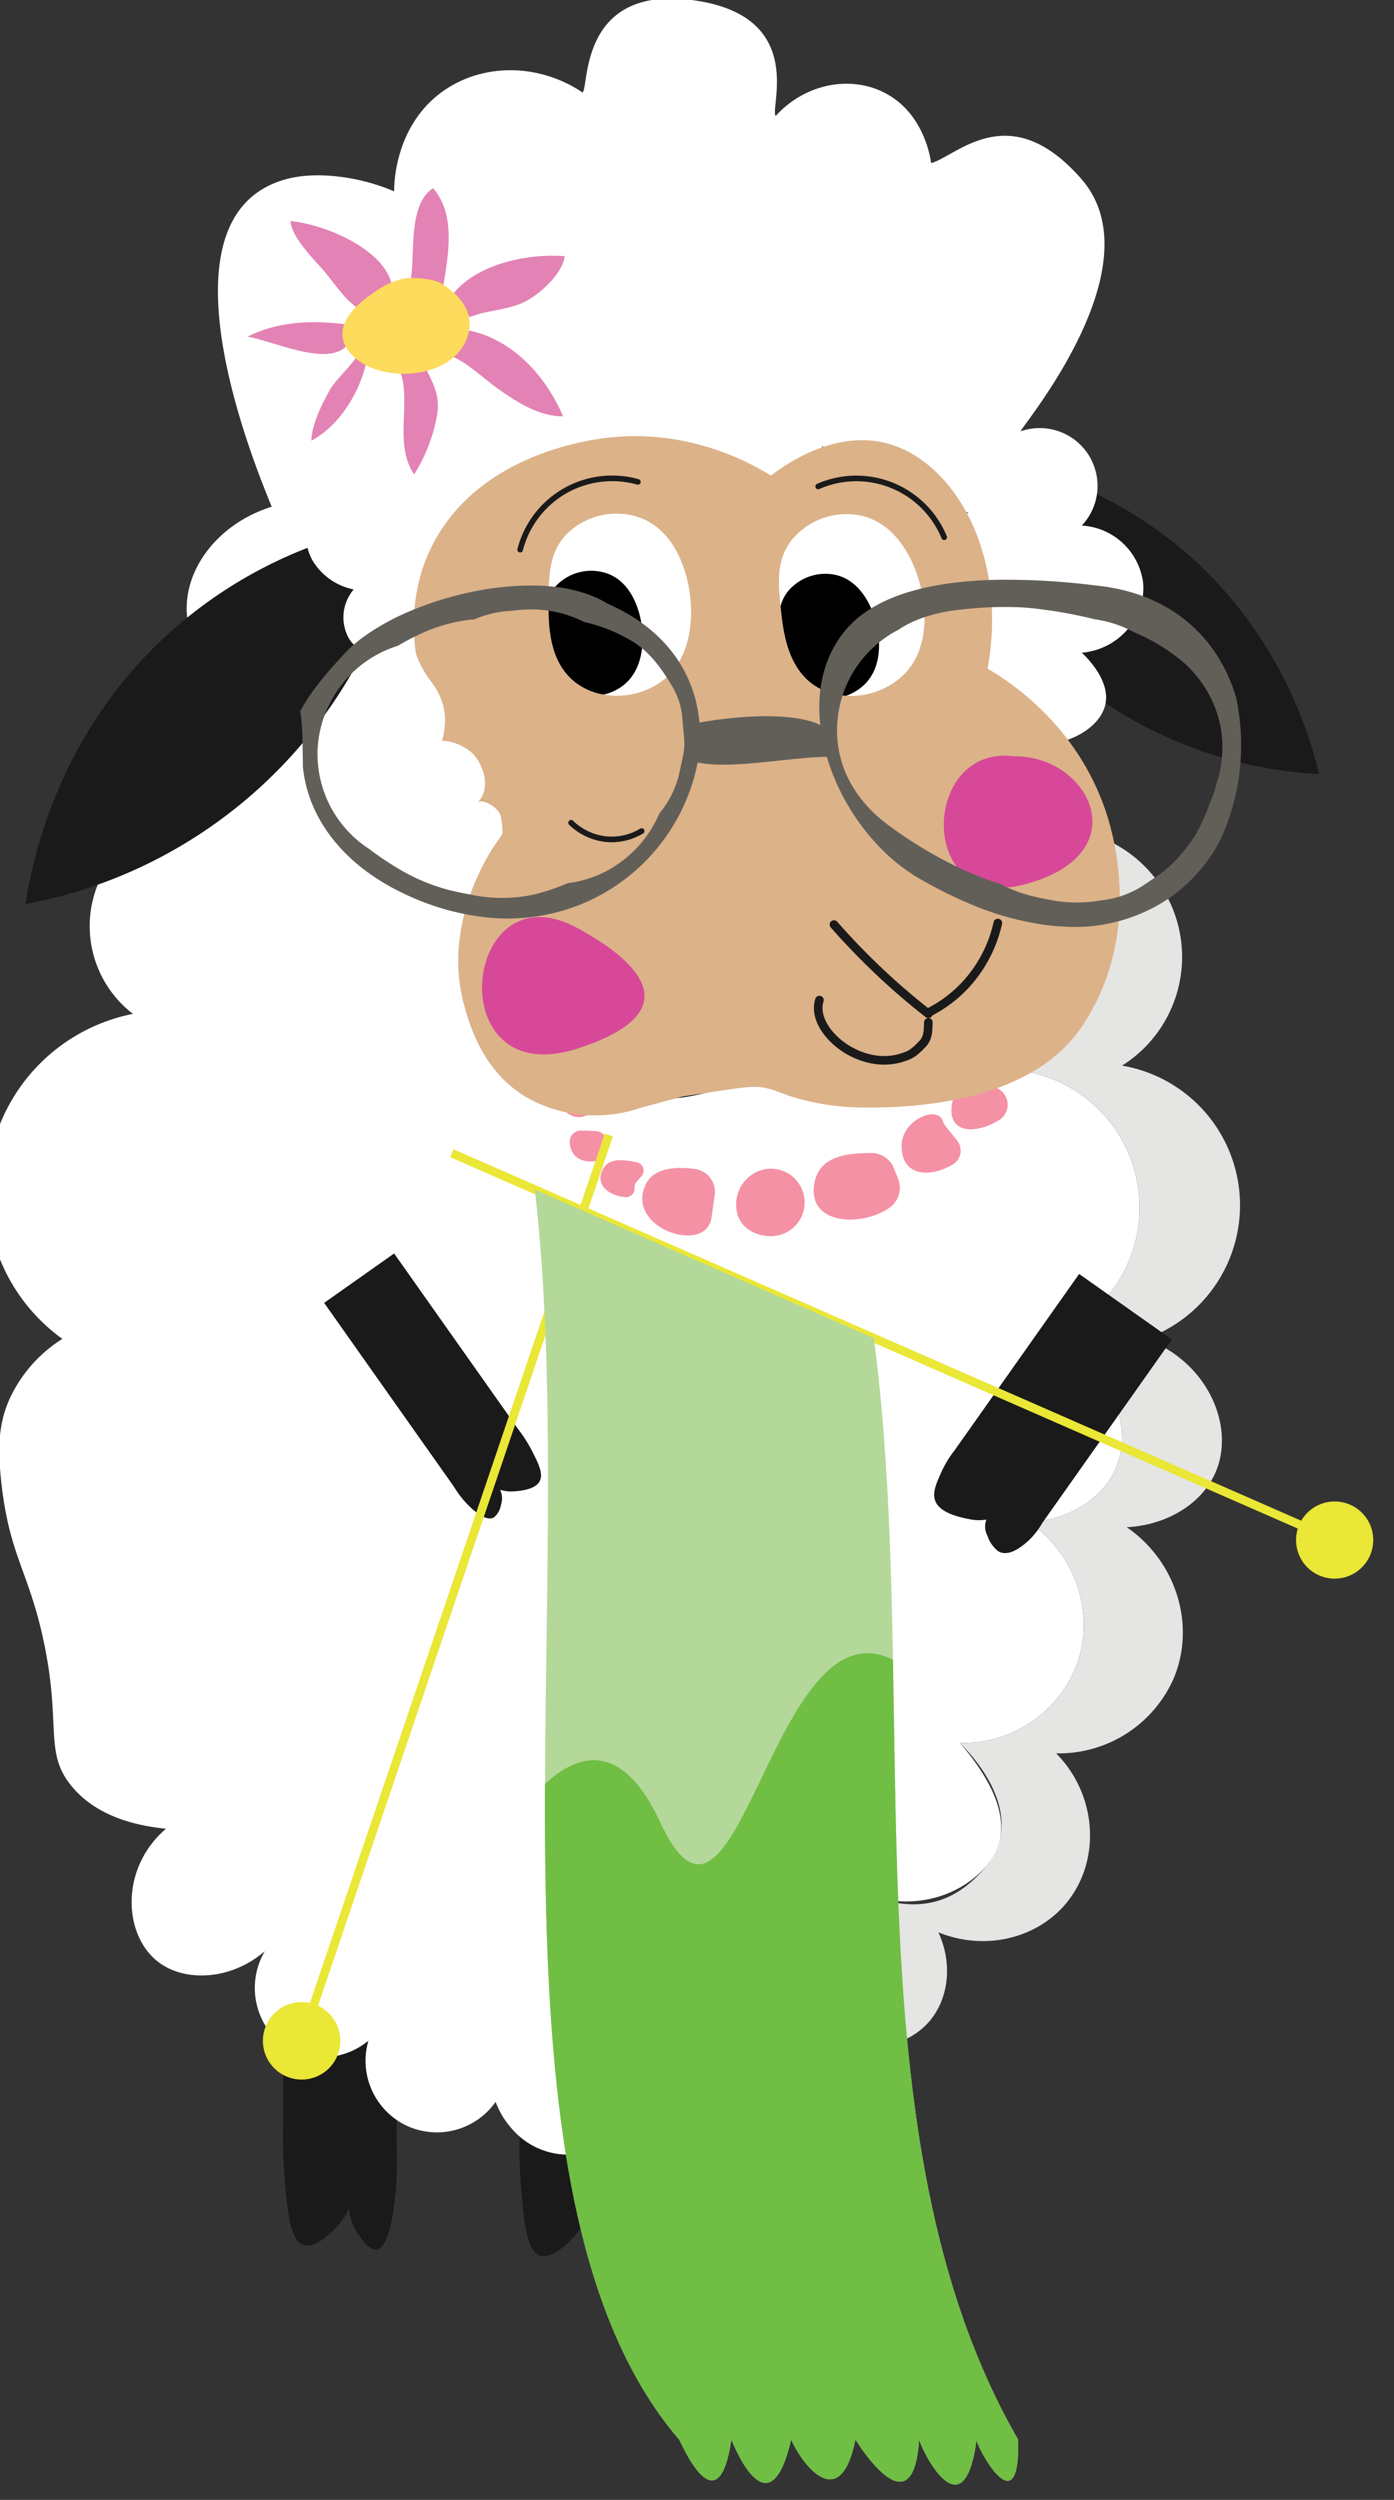
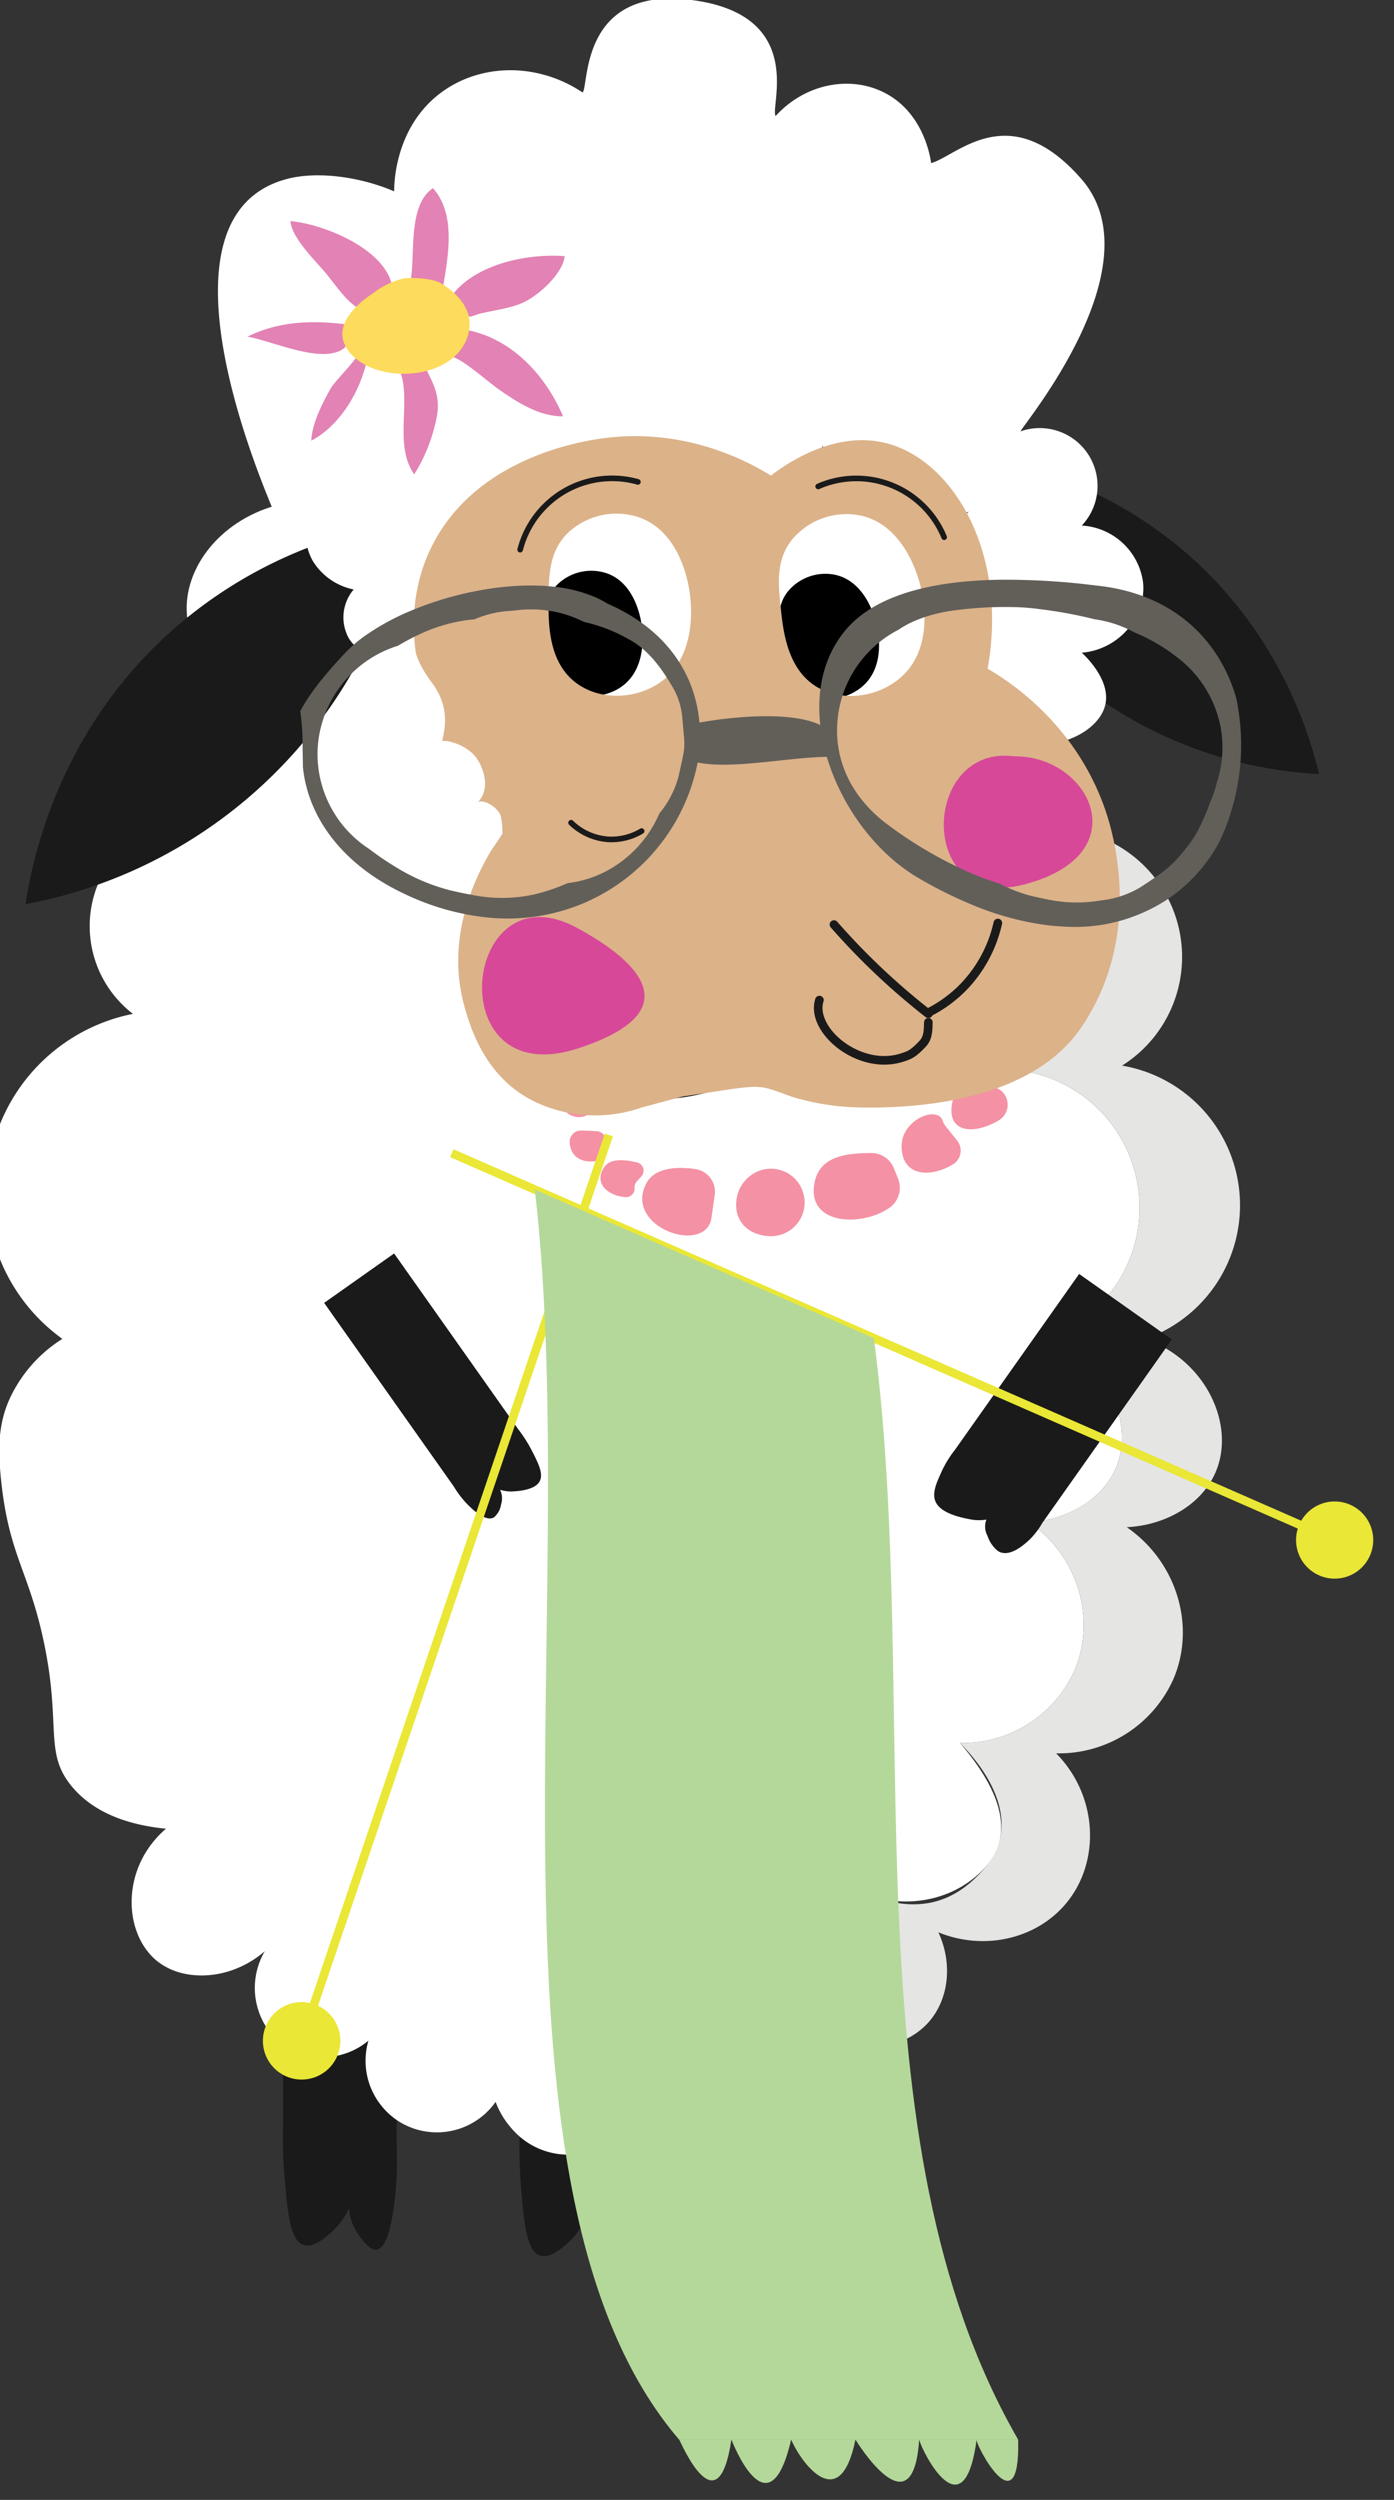
<svg xmlns="http://www.w3.org/2000/svg" id="svg78" version="1.1" viewBox="0 0 16.387 29.384" height="29.384mm" width="16.387mm">
  <rect x="0" y="0" width="16.387" height="29.384" fill="#333333" stroke="none" />
  <defs id="defs72" />
  <g transform="translate(-102.175,-81.225)" id="layer1">
    <g id="Group_405" data-name="Group 405" transform="matrix(0.061,0,0,0.061,74.499,78.263)">
      <path id="Path_2412" data-name="Path 2412" d="m 519.142,400.124 v -93.969 h -21.881 v 90.027 a 97.516,97.516 0 0 0 0.431,11.948 c 0.519,5.932 1.132,10.694 3.554,11.427 2.164,0.655 5.022,-2.168 5.976,-3.108 a 13.046,13.046 0 0 0 2.74,-3.982 10.3,10.3 0 0 0 1.964,5.279 c 0.855,1.147 2.137,2.869 3.385,2.69 2.516,-0.363 3.34,-8.258 3.64,-11.125 a 69.523,69.523 0 0 0 0.191,-9.187 z" transform="translate(10.995,61.601)" style="fill:#1a1a1a" />
      <path id="Path_2413" data-name="Path 2413" d="m 555.934,401.775 v -93.969 h -21.881 v 90.027 a 97.237,97.237 0 0 0 0.431,11.947 c 0.519,5.933 1.132,10.7 3.554,11.429 2.164,0.655 5.022,-2.168 5.976,-3.108 a 13.062,13.062 0 0 0 2.74,-3.982 10.291,10.291 0 0 0 1.964,5.278 c 0.855,1.148 2.137,2.87 3.383,2.691 2.517,-0.363 3.341,-8.258 3.641,-11.125 a 69.519,69.519 0 0 0 0.192,-9.188 z" transform="translate(19.784,61.996)" style="fill:#1a1a1a" />
      <path id="Path_2414" data-name="Path 2414" d="m 573.166,184.284 q 6.575,5.079 13.187,10.192 5.3,4.112 10.565,8.222 c -0.255,1.262 -0.455,3.05 -0.663,4.947 A 67.056,67.056 0 0 1 595.184,215 c -1.016,4.221 -3.086,11.445 -4.773,14.812 0.336,0.009 0.663,0.009 1.007,0.009 a 93.019,93.019 0 0 0 4.647,-14.611 67.872,67.872 0 0 0 1.1,-7.461 c 0.209,-1.934 0.417,-3.749 0.672,-4.974 a 69.707,69.707 0 0 0 17.953,-19.205 0.453,0.453 0 0 0 -0.136,-0.626 0.461,0.461 0 0 0 -0.626,0.145 69.427,69.427 0 0 1 -10.728,13.103 68.722,68.722 0 0 1 -6.871,5.753 q -5.242,-4.1 -10.519,-8.187 -6.6,-5.118 -13.188,-10.192 a 0.453,0.453 0 0 0 -0.552,0.717 z" transform="translate(29.092,32.152)" style="fill:#1a1a1a" />
      <path id="Path_2415" data-name="Path 2415" d="m 576.658,446.652 c 8.17,-3.961 12.312,-14.743 8.17,-24.317 7.392,5.906 17.536,4.988 22.691,-0.9 3.863,-4.433 4.585,-11.269 1.82,-17.244 8.823,3.6 18.8,1.279 24.5,-5.447 6.782,-8 6.323,-20.8 -1.806,-29.041 a 24.169,24.169 0 0 0 22.691,-14.533 c 4.21,-10.144 0.528,-22.414 -9.087,-29.042 7.851,-0.4 14.729,-4.654 17.244,-10.88 3.57,-8.808 -1.737,-21.051 -13.6,-25.413 a 27.3,27.3 0 0 0 -4.543,-52.649 24.746,24.746 0 0 0 -20.87,-44.465 c 8.531,-10.337 8.03,-23.955 0.9,-30.861 -6.7,-6.489 -16.9,-4.766 -18.147,-4.544 a 18.786,18.786 0 0 0 -23.612,-25.416 15.321,15.321 0 0 0 -17.244,-13.535 14.976,14.976 0 0 0 -9.06,4.906 15.069,15.069 0 0 1 8.908,12.13 18.348,18.348 0 0 1 23.052,24.831 c 1.223,-0.223 11.186,-1.9 17.73,4.433 6.961,6.738 7.462,20.05 -0.889,30.138 a 24.183,24.183 0 0 1 20.4,43.45 26.663,26.663 0 0 1 4.433,51.425 c 11.588,4.267 16.786,16.229 13.3,24.817 -2.474,6.085 -9.185,10.254 -16.841,10.643 9.393,6.476 12.979,18.453 8.865,28.374 A 23.626,23.626 0 0 1 613.5,367.7 c 7.934,8.059 10.576,16.919 5.206,23.571 -7.153,8.858 -15.313,8.837 -23.941,5.322 2.709,5.849 6.634,13.687 2.854,18.008 -5.03,5.753 -14.951,6.657 -22.162,0.876 4.043,9.351 -8.075,23.533 -16.051,27.4 a 14.386,14.386 0 0 1 -2.223,0.861 c 5.511,4.636 13.279,5.929 19.475,2.914 z" transform="translate(25.203,16.706)" style="fill:#e5e5e4" />
      <path id="Path_2416" data-name="Path 2416" d="m 571.917,442.578 a 15.36,15.36 0 0 0 4.531,-8.517 19.29,19.29 0 0 0 5.933,8.7 c 0.764,-0.222 9.241,-0.083 9.988,-0.373 11.014,-4.283 17.663,-21.025 8.286,-27.884 7.212,5.781 19.052,6.1 22.162,-0.876 3.273,-7.343 -0.145,-12.16 -2.854,-18.008 8.629,3.515 18.369,1.25 23.942,-5.322 6.628,-7.809 -0.242,-17.758 -5.206,-23.571 a 23.626,23.626 0 0 0 22.162,-14.186 c 4.113,-9.921 0.528,-21.9 -8.865,-28.374 7.656,-0.389 14.367,-4.558 16.841,-10.643 3.487,-8.588 -1.71,-20.551 -13.3,-24.817 a 26.663,26.663 0 0 0 -4.433,-51.425 24.183,24.183 0 0 0 -20.4,-43.45 c 8.351,-10.088 7.851,-23.4 0.89,-30.138 -6.544,-6.337 -16.507,-4.656 -17.73,-4.433 a 18.348,18.348 0 0 0 -23.052,-24.831 15.069,15.069 0 0 0 -8.908,-12.13 15.284,15.284 0 0 0 -3.64,13.172 c -1.111,-2.028 -4.933,-8.434 -11.8,-9.99 a 7.364,7.364 0 0 0 -0.737,-0.139 c -4.641,-0.792 -9.81,0.722 -14.354,4.169 a 30.526,30.526 0 0 0 -10.324,15.034 19.985,19.985 0 0 0 -15.118,1.153 18.219,18.219 0 0 0 -2.6,1.529 21.887,21.887 0 0 0 -2.251,1.862 20.055,20.055 0 0 0 -5.447,19.967 c -1.111,-0.181 -9.06,-3.863 -15.993,-2.293 a 11.838,11.838 0 0 0 -4.878,2.293 c -0.277,0.222 -0.541,0.458 -0.792,0.7 -5.836,5.7 -3.558,16.854 -3.753,18.355 a 21.323,21.323 0 0 0 -10.893,38.128 34.934,34.934 0 0 0 -13.6,62.626 26.939,26.939 0 0 0 -10.352,11.977 c -1.918,4.543 -2.112,8.948 -1.459,15.242 1.515,14.452 5.28,17.383 8.17,30.862 3.53,16.41 0,21.565 5.447,28.138 4.793,5.794 12.324,7.587 18.161,8.17 -8.351,7.183 -8.24,18.827 -2.779,24.51 a 9.89,9.89 0 0 0 0.959,0.9 12.294,12.294 0 0 0 3.988,2.153 c 5.1,1.64 11.741,0.487 16.882,-3.974 a 14,14 0 0 0 1.223,15.938 12.206,12.206 0 0 0 2.417,2.209 c 0.111,0.083 0.223,0.152 0.334,0.223 a 13.679,13.679 0 0 0 15.993,-1.126 13.821,13.821 0 0 0 2.765,12.867 13.6,13.6 0 0 0 4.5,3.474 13.838,13.838 0 0 0 17.244,-4.544 16.212,16.212 0 0 0 3.085,5.128 14.3,14.3 0 0 0 14.159,4.669 12.736,12.736 0 0 0 5.456,-3.104 z" transform="translate(0,17.68)" style="fill:#ffffff" />
      <path id="Path_2417" data-name="Path 2417" d="m 610.617,120.311 a 80.216,80.216 0 0 1 33.878,16.43 c 19.313,15.977 25.222,36.449 26.967,43.764 A 81.615,81.615 0 0 1 603.741,137.5" transform="translate(36.439,17.206)" style="fill:#1a1a1a" />
      <g id="Group_374" data-name="Group 374" transform="translate(561.674,250.695)">
        <path id="Path_2418" data-name="Path 2418" d="m 609.371,211.677 a 8.14,8.14 0 0 0 -2.253,0.193 c -3.313,0.794 -2.3,5.8 1.063,5.258 0.285,-0.046 0.567,-0.1 0.845,-0.167 a 2.6,2.6 0 0 0 1.915,-3.174 l -0.269,-1.046 a 1.421,1.421 0 0 0 -1.301,-1.064 z" transform="translate(-524.914,-211.666)" style="fill:#f491a4" />
        <path id="Path_2419" data-name="Path 2419" d="m 608.846,217.4 a 54.73,54.73 0 0 1 -5.942,0.509 0.97,0.97 0 0 0 -0.916,0.631 c -2.962,7.985 3.262,8.593 8.41,5.459 a 3.5,3.5 0 0 0 -0.646,-6.266 z" transform="translate(-525.837,-210.296)" style="fill:#f491a4" />
        <path id="Path_2420" data-name="Path 2420" d="m 601.974,224.134 a 3.244,3.244 0 0 1 -0.569,-1.033 c -0.977,-3.089 -8.017,-0.242 -7.937,4.92 0.093,5.954 5.717,5.964 9.87,3.46 a 3.1,3.1 0 0 0 0.834,-4.6 z" transform="translate(-527.69,-209.24)" style="fill:#f491a4" />
        <path id="Path_2421" data-name="Path 2421" d="m 595.272,230.819 a 4.713,4.713 0 0 0 -4.443,-2.981 c -4.344,0.053 -9.863,0.405 -10.882,5.741 -1.562,8.182 9.143,8.543 14.468,4.8 a 4.7,4.7 0 0 0 1.647,-5.565 z" transform="translate(-530.957,-207.803)" style="fill:#f491a4" />
        <path id="Path_2422" data-name="Path 2422" d="m 580.8,235.523 a 6.482,6.482 0 0 0 -9.885,-4.2 6.906,6.906 0 0 0 -3.158,5.276 c -0.365,4.483 3.113,6.683 6.716,6.686 a 6.483,6.483 0 0 0 6.327,-7.764 z" transform="translate(-533.837,-207.222)" style="fill:#f491a4" />
        <path id="Path_2423" data-name="Path 2423" d="m 567.09,235.388 a 4.416,4.416 0 0 0 -3.705,-5 c -3.39,-0.509 -7.8,-0.38 -9.448,2.7 -4.342,8.094 10.005,13.5 12.3,7.588 a 4.032,4.032 0 0 0 0.223,-0.886 z" transform="translate(-537.327,-207.249)" style="fill:#f491a4" />
        <path id="Path_2424" data-name="Path 2424" d="m 554.511,232.075 a 1.644,1.644 0 0 0 -0.86,-2.7 c -2.322,-0.522 -5.224,-0.911 -6.415,1.082 -1.993,3.336 1.3,5.42 4.215,5.623 a 1.64,1.64 0 0 0 1.741,-1.757 V 234.3 a 1.652,1.652 0 0 1 0.416,-1.214 z" transform="translate(-538.879,-207.537)" style="fill:#f491a4" />
        <path id="Path_2425" data-name="Path 2425" d="m 546.981,224.456 c -0.938,-0.059 -2,-0.1 -2.989,-0.107 a 2.146,2.146 0 0 0 -2.152,2.256 c 0.15,2.811 2.286,4.067 5.211,3.6 a 2.136,2.136 0 0 0 1.786,-2.215 3.608,3.608 0 0 1 0.005,-0.462 2.015,2.015 0 0 1 0.067,-0.363 v 0 a 2.145,2.145 0 0 0 -1.928,-2.709 z" transform="translate(-540.024,-208.636)" style="fill:#f491a4" />
        <path id="Path_2426" data-name="Path 2426" d="m 545.072,218.726 a 14.047,14.047 0 0 0 -2.971,-0.432 1.664,1.664 0 0 0 -1.679,2.063 3.626,3.626 0 0 0 6.732,0.94 1.666,1.666 0 0 0 -1.528,-2.505 v 0 a 1.652,1.652 0 0 1 -0.554,-0.066 z" transform="translate(-540.373,-210.083)" style="fill:#f491a4" />
        <path id="Path_2427" data-name="Path 2427" d="m 544.859,214.836 c -0.652,-0.235 -1.211,-0.8 -2.163,-0.731 a 0.978,0.978 0 0 0 -0.906,1.012 c 0.02,0.534 0.024,1.079 0.057,1.619 a 0.97,0.97 0 0 0 0.812,0.9 c 1.466,0.227 1.941,-0.44 2.63,-1.26 a 0.973,0.973 0 0 0 -0.1,-1.349 v 0 a 0.99,0.99 0 0 0 -0.33,-0.191 z" transform="translate(-540.035,-211.085)" style="fill:#f491a4" />
      </g>
      <path id="Path_2428" data-name="Path 2428" d="m 654.758,174.333 c 0.621,0.566 5.6,5.232 4.538,9.983 -1.4,6.289 -12.868,10.421 -19.059,5.446 -3.929,-3.157 -5.6,-9.772 -3.136,-15.66 a 17.35,17.35 0 0 1 -8.663,-12.476 18,18 0 0 1 4.538,-14.522 c -0.778,0.45 -8.577,4.771 -17.244,0.908 -8.772,-3.91 -10.72,-12.767 -10.891,-13.614 -0.359,1.2 -2.82,9.017 -9.984,11.8 -7.848,3.049 -18.334,-1.11 -23.6,-10.891 a 30.538,30.538 0 0 1 -30.858,7.261 c 0.239,0.709 3.153,9.849 -2.723,17.244 a 18.082,18.082 0 0 1 -10.891,6.353 c 9.362,4.767 13.682,13.091 11.8,18.152 a 13.871,13.871 0 0 1 -6,6.494 14.394,14.394 0 0 1 -4.891,1.675 c 8.142,-0.513 12.91,5.361 14.522,10.891 6.544,22.446 -25.49,22.3 -30.858,13.614 A 18.14,18.14 0 0 1 508.635,206.1 c -6.1,2.177 -12.777,1.214 -17.244,-2.723 -6.109,-5.383 -7.3,-15.625 -1.815,-23.6 -1.466,-1.186 -6.673,-5.7 -7.261,-12.706 -0.724,-8.615 5.823,-17.581 16.336,-20.875 -3.272,-8.006 -23.255,-56.284 2.962,-63.162 6.141,-1.611 14.527,-0.255 20.636,2.4 -0.015,-1.183 0.031,-12.37 9.076,-19.059 7.679,-5.679 18.644,-5.748 27.228,0 1.277,-1.021 -0.685,-20.53 20.874,-17.835 22.534,2.816 15.127,20.785 16.337,22.373 5.553,-6.146 14.2,-7.9 20.874,-4.538 7.831,3.94 9,12.919 9.076,13.614 4.959,-1.322 15.067,-12.837 28.955,3.046 14.7,16.818 -11.623,47.794 -11.71,48.641 a 11.14,11.14 0 0 1 11.8,18.152 12.655,12.655 0 0 1 11.8,10.891 c 0.703,6.544 -4.494,12.981 -11.801,13.614 z" transform="translate(7.419)" style="fill:#ffffff" />
      <path id="Path_2429" data-name="Path 2429" d="m 575.233,215.173 a 38.622,38.622 0 0 1 -26.579,4" transform="translate(23.279,39.867)" stroke-miterlimit="10" style="fill:none;stroke:#1a1a1a;stroke-width:1.084;stroke-miterlimit:10" />
      <path id="Path_2430" data-name="Path 2430" d="m 562.516,194.842 a 38.619,38.619 0 0 1 -26.578,4" transform="translate(20.242,35.01)" stroke-miterlimit="10" style="fill:none;stroke:#1a1a1a;stroke-width:1.084;stroke-miterlimit:10" />
      <path id="Path_2431" data-name="Path 2431" d="M 573.32,223.4" transform="translate(29.172,41.833)" stroke-miterlimit="10" style="fill:none;stroke:#1a1a1a;stroke-width:1.084;stroke-linecap:round;stroke-miterlimit:10" />
      <path id="Path_2432" data-name="Path 2432" d="m 549.006,176.305 a 40.587,40.587 0 0 0 -3.4,16.787 42.541,42.541 0 0 0 5.4,19.583 46.535,46.535 0 0 0 12.39,13.989" transform="translate(22.551,30.582)" stroke-miterlimit="10" style="fill:none;stroke:#1a1a1a;stroke-width:1.084;stroke-linecap:round;stroke-miterlimit:10" />
      <path id="Path_2433" data-name="Path 2433" d="m 562.516,183.241 a 38.619,38.619 0 0 1 -26.578,4" transform="translate(20.242,32.239)" stroke-miterlimit="10" style="fill:none;stroke:#1a1a1a;stroke-width:1.084;stroke-miterlimit:10" />
      <path id="Path_2434" data-name="Path 2434" d="m 515.046,132.684 a 86.713,86.713 0 0 0 -31.853,19.25 c -19.986,19.091 -24.718,42.328 -26.009,50.684 a 92.023,92.023 0 0 0 68.378,-55.767" transform="translate(1.429,20.162)" style="fill:#1a1a1a" />
      <path id="Path_2435" data-name="Path 2435" d="m 569.361,243.594 c 16.018,-2.41 13.884,-2.55 20.98,0 a 47.556,47.556 0 0 0 13.3,2.109 c 0.336,0.009 0.663,0.009 1.007,0.009 13.432,0.128 32.847,-2.451 41.667,-15.583 12.225,-18.188 5.709,-38.356 4.538,-41.749 -5.8,-16.872 -18.987,-25.086 -22.69,-27.228 4.057,-22.3 -6.7,-40.507 -19.967,-43.565 -9.847,-2.268 -19.05,4.257 -21.782,6.353 -3.911,-2.423 -15.956,-9.184 -31.766,-7.26 -4.728,0.571 -25.049,3.785 -33.58,20.874 -8.232,16.482 0.353,34.116 3.63,40.842 a 59.9,59.9 0 0 0 9.983,14.521 c -1.633,2.206 -12.106,16.818 -7.26,33.581 1.089,3.767 3.921,13.551 13.614,18.152 a 27.1,27.1 0 0 0 20.455,1.062" transform="translate(15.861,16.257)" style="fill:#dcb289" />
      <path id="Path_2436" data-name="Path 2436" d="m 574.675,145.957 0.027,0.245 c 0.481,4.964 1.343,12.733 7.7,15.964 a 12.533,12.533 0 0 0 4.919,1.316 14.889,14.889 0 0 0 10.155,-3.212 c 7.08,-5.763 4.7,-16.073 4.066,-18.406 -0.435,-1.607 -3.167,-11.554 -11.707,-13.178 a 13.658,13.658 0 0 0 -13.014,4.811 c -2.991,3.864 -2.555,8.295 -2.146,12.46 z" transform="translate(29.426,19.154)" style="fill:#ffffff" />
      <path id="Path_2437" data-name="Path 2437" d="m 574.641,143.984 c 0.481,4.964 1.343,12.733 7.7,15.964 a 12.534,12.534 0 0 0 4.919,1.316 9.986,9.986 0 0 0 2.95,-1.643 c 4.864,-3.957 3.231,-11.055 2.795,-12.66 -0.3,-1.1 -2.178,-7.941 -8.05,-9.057 a 9.383,9.383 0 0 0 -8.958,3.312 7.632,7.632 0 0 0 -1.356,2.768 z" transform="translate(29.487,21.372)" />
      <path id="Path_2438" data-name="Path 2438" d="m 538.563,144.43 v 0.247 c -0.079,4.987 -0.1,12.8 5.855,16.727 a 12.535,12.535 0 0 0 4.74,1.861 14.9,14.9 0 0 0 10.452,-2.052 c 7.682,-4.932 6.477,-15.444 6.108,-17.833 -0.253,-1.645 -1.85,-11.836 -10.154,-14.411 a 13.661,13.661 0 0 0 -13.473,3.318 c -3.401,3.513 -3.466,7.958 -3.528,12.143 z" transform="translate(20.865,19.138)" style="fill:#ffffff" />
      <path id="Path_2439" data-name="Path 2439" d="m 538.562,142.556 c -0.079,4.987 -0.1,12.8 5.855,16.727 a 12.536,12.536 0 0 0 4.74,1.861 10.015,10.015 0 0 0 3.116,-1.3 c 5.278,-3.386 4.453,-10.622 4.2,-12.267 -0.175,-1.125 -1.272,-8.136 -6.982,-9.9 a 9.381,9.381 0 0 0 -9.273,2.286 7.618,7.618 0 0 0 -1.656,2.593 z" transform="translate(20.865,21.259)" />
      <path id="Path_2440" data-name="Path 2440" d="m 504.395,124.373 c -3.774,3.993 -4.661,9.671 -2.338,13.955 a 11.984,11.984 0 0 0 7.967,5.636 8.3,8.3 0 0 0 -0.994,9.311 c 1.9,3.37 7.159,4.6 11.084,3.193" transform="translate(11.843,18.176)" style="fill:#ffffff" />
      <path id="Path_2441" data-name="Path 2441" d="m 556.819,123.583 a 18.3,18.3 0 0 0 -22.685,13.055" transform="translate(19.811,17.833)" stroke-miterlimit="10" style="fill:none;stroke:#1a1a1a;stroke-width:1.084;stroke-linecap:round;stroke-miterlimit:10" />
      <path id="Path_2442" data-name="Path 2442" d="m 604.769,134.24 a 18.3,18.3 0 0 0 -24.276,-9.785" transform="translate(30.885,17.833)" stroke-miterlimit="10" style="fill:none;stroke:#1a1a1a;stroke-width:1.084;stroke-linecap:round;stroke-miterlimit:10" />
      <path id="Path_2443" data-name="Path 2443" d="m 555.648,178.072 a 11.261,11.261 0 0 1 -6.4,1.6 11.412,11.412 0 0 1 -7.194,-3.2" transform="translate(21.704,30.622)" stroke-miterlimit="10" style="fill:#dcb289;stroke:#1a1a1a;stroke-width:1.084;stroke-linecap:round;stroke-miterlimit:10" />
      <path id="Path_2444" data-name="Path 2444" d="m 601.137,209.495 q -2.854,-2.228 -5.8,-4.8 a 133.408,133.408 0 0 1 -12.39,-12.39" transform="translate(31.472,34.405)" stroke-miterlimit="10" style="fill:none;stroke:#1a1a1a;stroke-width:1.66;stroke-linecap:round;stroke-miterlimit:10" />
      <path id="Path_2445" data-name="Path 2445" d="m 580.731,204.049 c -1.892,5.81 7.869,13.986 16.276,10.969 0.945,-0.339 1.76,-0.532 3.661,-2.6 1.176,-1.277 0.987,-3.1 1.056,-4.075" transform="translate(30.885,37.21)" stroke-miterlimit="10" style="fill:none;stroke:#1a1a1a;stroke-width:1.66;stroke-linecap:round;stroke-miterlimit:10" />
      <path id="Path_2446" data-name="Path 2446" d="m 597.669,209.309 a 25.258,25.258 0 0 0 6.894,-5.1 25.842,25.842 0 0 0 6.445,-12.141" transform="translate(34.988,34.349)" stroke-miterlimit="10" style="fill:none;stroke:#1a1a1a;stroke-width:1.66;stroke-linecap:round;stroke-miterlimit:10" />
      <path id="Path_2447" data-name="Path 2447" d="m 517.6,147.241 c 0.431,-0.064 -1.373,2.709 3.423,9.154 2.483,3.335 3.222,6.744 2.012,11.312 a 4.832,4.832 0 0 1 1.929,0.239 9.707,9.707 0 0 1 3.836,2.054 c 2.045,1.9 3.923,6.8 1.027,9.608 0.986,-0.956 4.088,0.911 4.523,2.582 a 16.941,16.941 0 0 1 0.328,3.345 c 0,0 -1.309,2.055 -1.851,2.739 -2.647,3.178 -8.322,3.759 -14.205,1.468" transform="translate(15.861,23.639)" style="fill:#ffffff" />
      <path id="Path_2448" data-name="Path 2448" d="m 619.377,294.628 24.967,-35.356 -17.874,-12.622 -23.92,33.874 a 20.854,20.854 0 0 0 -2.822,4.744 c -1.152,2.532 -1.917,4.677 -0.133,6.35 1.593,1.5 4.678,2.081 5.708,2.277 a 8.735,8.735 0 0 0 3.3,0.083 3.719,3.719 0 0 0 0.2,3.118 6.235,6.235 0 0 0 2.05,2.965 c 2.152,1.316 4.922,-1.179 5.929,-2.086 a 14.817,14.817 0 0 0 2.595,-3.347 z" transform="translate(35.195,47.386)" style="fill:#1a1a1a" />
      <path id="Path_2449" data-name="Path 2449" d="m 528.611,288.342 -24.969,-35.358 13.488,-9.523 23.919,33.874 a 27.507,27.507 0 0 1 2.909,4.683 c 1.256,2.458 2.143,4.517 0.846,5.848 -1.161,1.188 -3.672,1.37 -4.51,1.431 a 6.887,6.887 0 0 1 -2.747,-0.306 3.8,3.8 0 0 1 0.191,2.841 4.083,4.083 0 0 1 -1.37,2.485 c -1.648,0.959 -4.253,-1.653 -5.2,-2.6 a 19.524,19.524 0 0 1 -2.557,-3.375 z" transform="translate(12.527,46.625)" style="fill:#1a1a1a" />
      <path id="Path_2450" data-name="Path 2450" d="m 546.78,193.368 c -22.351,-12.477 -27.009,31.813 -0.15,23.1 26.175,-8.498 5.192,-20.285 0.15,-23.1 z" transform="translate(18.395,34.125)" style="fill:#d74899" />
      <path id="Path_2451" data-name="Path 2451" d="m 613.611,166.166 c -17.964,-2.4 -18.822,29.978 1.739,24.734 22.384,-5.709 12.902,-24.918 -1.739,-24.734 z" transform="translate(35.553,28.13)" style="fill:#d74899" />
      <g id="Group_375" data-name="Group 375" transform="translate(511.571,160.256)">
        <path id="Path_2452" data-name="Path 2452" d="m 500.432,174.678 c 0.814,8.532 6.044,16.717 15.607,22.426 1.246,0.742 2.572,1.45 3.969,2.106 a 48.638,48.638 0 0 0 15.636,4.513 37.918,37.918 0 0 0 17.74,-2.255 37.231,37.231 0 0 0 23.129,-27.582 c 6.477,1.368 17.129,-0.95 24.887,-1.085 2.811,9.525 9.455,18.576 17.716,23.385 a 83.357,83.357 0 0 0 10.337,5.144 56.258,56.258 0 0 0 14.148,3.878 q 1.695,0.217 3.32,0.295 a 32.5,32.5 0 0 0 20.183,-5.28 31.379,31.379 0 0 0 8.751,-8.988 24.757,24.757 0 0 0 1.713,-3.149 43.891,43.891 0 0 0 2.723,-26.65 c -3.122,-10.781 -11.639,-19.77 -26.145,-21.548 -0.665,-0.082 -1.385,-0.167 -2.151,-0.254 a 137.192,137.192 0 0 0 -17.5,-0.953 c -11.274,0.2 -23.461,2.34 -29.634,9.881 -4.13,5.052 -5.457,11.509 -4.718,18.117 -5,-2.467 -15.166,-1.917 -23.286,-0.483 -0.746,-8.468 -5.369,-16.451 -14.935,-21.566 q -1.331,-0.714 -2.79,-1.349 a 18.413,18.413 0 0 0 -2.169,-1.156 27.036,27.036 0 0 0 -8.095,-2.092 c -0.531,-0.062 -1.07,-0.108 -1.614,-0.146 -0.183,-0.031 -0.367,-0.066 -0.55,-0.089 l 0.076,0.061 c -8.092,-0.462 -17.409,1.437 -25.164,4.641 a 46.557,46.557 0 0 0 -9.012,4.842 26.028,26.028 0 0 0 -3.912,3.33 c -3.176,3.361 -6.673,7.355 -8.765,11.335 0.037,0.234 0.071,0.47 0.1,0.706 a 48.465,48.465 0 0 1 0.352,6.462 c 0.021,1.176 0.06,2.34 0.053,3.503 z M 606.921,155.79 a 21.8,21.8 0 0 1 8.268,-7.462 c 3.364,-2.309 7.832,-3.46 11.893,-3.883 a 72.963,72.963 0 0 1 11.883,-0.44 c 0.917,0.055 1.832,0.135 2.753,0.247 0.259,0.03 0.51,0.062 0.782,0.1 a 85.815,85.815 0 0 1 10.514,1.945 q 0.656,0.089 1.312,0.223 a 22.323,22.323 0 0 1 6.362,2.315 35.056,35.056 0 0 1 7.065,3.912 c 0.249,0.181 0.5,0.365 0.735,0.553 a 22.222,22.222 0 0 1 8.691,13.226 21.86,21.86 0 0 1 -0.643,11.33 q -0.236,0.95 -0.546,1.877 -0.336,0.981 -0.756,1.925 c -0.036,0.1 -0.064,0.191 -0.1,0.286 a 38.288,38.288 0 0 1 -2.542,5.644 18.824,18.824 0 0 1 -1.115,1.7 c -3.314,4.457 -4.88,5.518 -9.544,8.584 a 18.524,18.524 0 0 1 -7.4,2.561 c -0.29,0.042 -0.57,0.081 -0.842,0.116 a 26.546,26.546 0 0 1 -8.523,-0.045 c -1.229,-0.2 -2.555,-0.486 -4.118,-0.847 -0.168,-0.04 -0.336,-0.082 -0.5,-0.128 a 27.067,27.067 0 0 1 -5.824,-2.282 c -0.42,-0.126 -0.847,-0.263 -1.262,-0.4 q -2.512,-0.846 -4.977,-1.938 a 80.887,80.887 0 0 1 -15.214,-8.939 c -6.368,-4.687 -10.356,-11.5 -9.855,-19.612 a 21.813,21.813 0 0 1 3.503,-10.568 z M 503.3,170.915 a 22.027,22.027 0 0 1 15.455,-19.515 44.019,44.019 0 0 1 4.349,-2.3 31.28,31.28 0 0 1 9.515,-2.711 c 0.294,-0.031 0.589,-0.053 0.88,-0.083 a 20.165,20.165 0 0 1 7.323,-1.649 c 0.767,-0.111 1.539,-0.188 2.311,-0.229 a 22.857,22.857 0 0 1 7.02,0.693 q 1.029,0.268 2.04,0.642 c 0.063,0.024 0.124,0.047 0.187,0.074 0.771,0.289 1.516,0.619 2.247,0.976 a 31.307,31.307 0 0 1 8.875,3.486 c 3.542,1.96 5.968,5.352 7.978,8.714 a 14.117,14.117 0 0 1 2.039,5.864 c 0.555,6.894 0.787,4.956 -0.686,11.683 a 18.644,18.644 0 0 1 -3.71,7.161 22.686,22.686 0 0 1 -9.914,10.943 21.381,21.381 0 0 1 -7.752,2.474 37.723,37.723 0 0 1 -6.251,2.133 28.825,28.825 0 0 1 -12.238,0.116 c -1.324,-0.233 -2.651,-0.515 -3.979,-0.823 a 37.564,37.564 0 0 1 -10.886,-4.666 57.137,57.137 0 0 1 -4.947,-3.383 21.788,21.788 0 0 1 -9.859,-19.607 z" transform="translate(-499.931,-138.666)" style="fill:#625f59" />
      </g>
      <path id="Path_2453" data-name="Path 2453" d="m 561.563,225.351 -4.708,13.88 137.362,60.185 a 7.435,7.435 0 1 1 -0.663,1.513 L 556.323,240.8 504.74,392.873 a 7.463,7.463 0 1 1 -1.567,-0.53 l 51.627,-152.208 -24.612,-10.783 0.66,-1.515 24.484,10.727 4.668,-13.743 z" transform="translate(10.253,42.172)" style="fill:#eae736;fill-rule:evenodd" />
      <path id="Path_2454" data-name="Path 2454" d="m 629.55,474.38 h -65.314 c 0.473,0.842 7.482,17.276 10.068,0.01 h -10.087 v -0.01 h -0.009 C 523.369,426.724 545.68,313.811 536.415,233.525 l 65.344,28.629 c 9.263,70.743 -5.745,154.138 27.792,212.227 z m -55.246,0.009 c 0,0 7.146,18.8 11.512,0 z m 11.512,0 c 1.889,4.429 9.4,14.769 12.389,0 z m 12.389,0 c 0,0 11.079,18.259 12.28,0 z m 12.28,0 c 0.531,2.25 8.606,18.342 11.072,0 z m 11.072,0 c -0.394,0.676 8.442,17.536 8,0 z" transform="translate(20.355,44.251)" style="fill:#b4d899;fill-rule:evenodd" />
-       <path id="Path_2455" data-name="Path 2455" d="m 629.172,457.153 h -65.314 c 0.473,0.842 7.482,17.276 10.068,0.01 h -10.087 v -0.01 H 563.83 C 540.646,430.1 537.815,382.014 538,330.807 c 6.943,-6.391 15.132,-7.822 22.233,7.462 14.924,32.119 21.45,-43.163 44.822,-31.364 0.981,53.761 0.029,108.531 24.114,150.248 z m -55.245,0.009 c 0,0 7.146,18.8 11.512,0 z m 11.512,0 c 1.889,4.429 9.4,14.769 12.389,0 z m 12.389,0 c 0,0 11.079,18.259 12.28,0 z m 12.28,0 c 0.531,2.25 8.606,18.342 11.072,0 z m 11.072,0 c -0.394,0.676 8.442,17.536 8,0 z" transform="translate(20.733,61.478)" style="fill:#70be44;fill-rule:evenodd" />
      <g id="Group_377" data-name="Group 377" transform="translate(501.384,84.81)">
        <g id="Group_376" data-name="Group 376">
          <path id="Path_2456" data-name="Path 2456" d="m 517.983,95.336 c -1.36,-7.044 -13.084,-11.862 -19.573,-12.442 0.181,3.086 4.493,7.352 6.477,9.643 1.984,2.291 4.2,5.888 6.805,7.27 l 0.225,-0.7 z" transform="translate(-490.107,-76.542)" style="fill:#e382b4" />
          <path id="Path_2457" data-name="Path 2457" d="m 517.157,95.053 c 0.758,-4.823 -0.556,-14.116 4.237,-17.286 4.845,5.475 2.661,14.375 1.635,20.823 z" transform="translate(-485.629,-77.767)" style="fill:#e382b4" />
          <path id="Path_2458" data-name="Path 2458" d="m 523.743,95.574 c 4.653,-5.782 14.474,-7.77 21.461,-7.208 -0.384,3.355 -4.915,7.477 -7.866,8.872 -2.526,1.194 -5.547,1.5 -8.244,2.148 -1.052,0.254 -2.4,0.883 -2.318,0.572 z" transform="translate(-484.055,-75.257)" style="fill:#e382b4" />
          <path id="Path_2459" data-name="Path 2459" d="m 526.563,99.851 c 8.613,1.661 15.123,8.777 18.441,16.615 -4.5,0.053 -8.795,-2.674 -12.348,-5.174 -2.55,-1.793 -6.852,-5.818 -9.42,-6.463 z" transform="translate(-484.177,-72.491)" style="fill:#e382b4" />
          <path id="Path_2460" data-name="Path 2460" d="m 519.6,104.284 c 1.546,3.942 3.728,6.228 2.991,10.879 a 32.491,32.491 0 0 1 -4.41,11.424 c -4,-5.705 -0.5,-13.98 -2.729,-19.874 z" transform="translate(-486.036,-71.433)" style="fill:#e382b4" />
          <path id="Path_2461" data-name="Path 2461" d="m 512.4,104.675 c -1.218,6.043 -5.151,12.748 -10.758,15.713 0.109,-3.247 2.136,-7.241 3.712,-10.025 1.032,-1.822 5.5,-5.808 5.439,-7.288 z" transform="translate(-489.334,-71.722)" style="fill:#e382b4" />
          <path id="Path_2462" data-name="Path 2462" d="m 510.487,103.514 c -4.072,3.463 -14.122,-1.374 -18.779,-2.106 6.908,-3.418 14.016,-3.1 20.714,-2.158 z" transform="translate(-491.708,-72.787)" style="fill:#e382b4" />
        </g>
        <path id="Path_2463" data-name="Path 2463" d="m 508.813,107.041 c 5.631,5.074 18.651,4.145 21.631,-3.572 1.845,-4.776 -1.161,-8.387 -4.964,-10.7 -1.729,-1.053 -6.052,-1.158 -7.283,-0.918 a 15.7,15.7 0 0 0 -5.783,2.809 c -4.399,2.867 -8.744,7.74 -3.601,12.381 z" transform="translate(-488.179,-74.429)" style="fill:#fddb5c" />
      </g>
    </g>
  </g>
</svg>